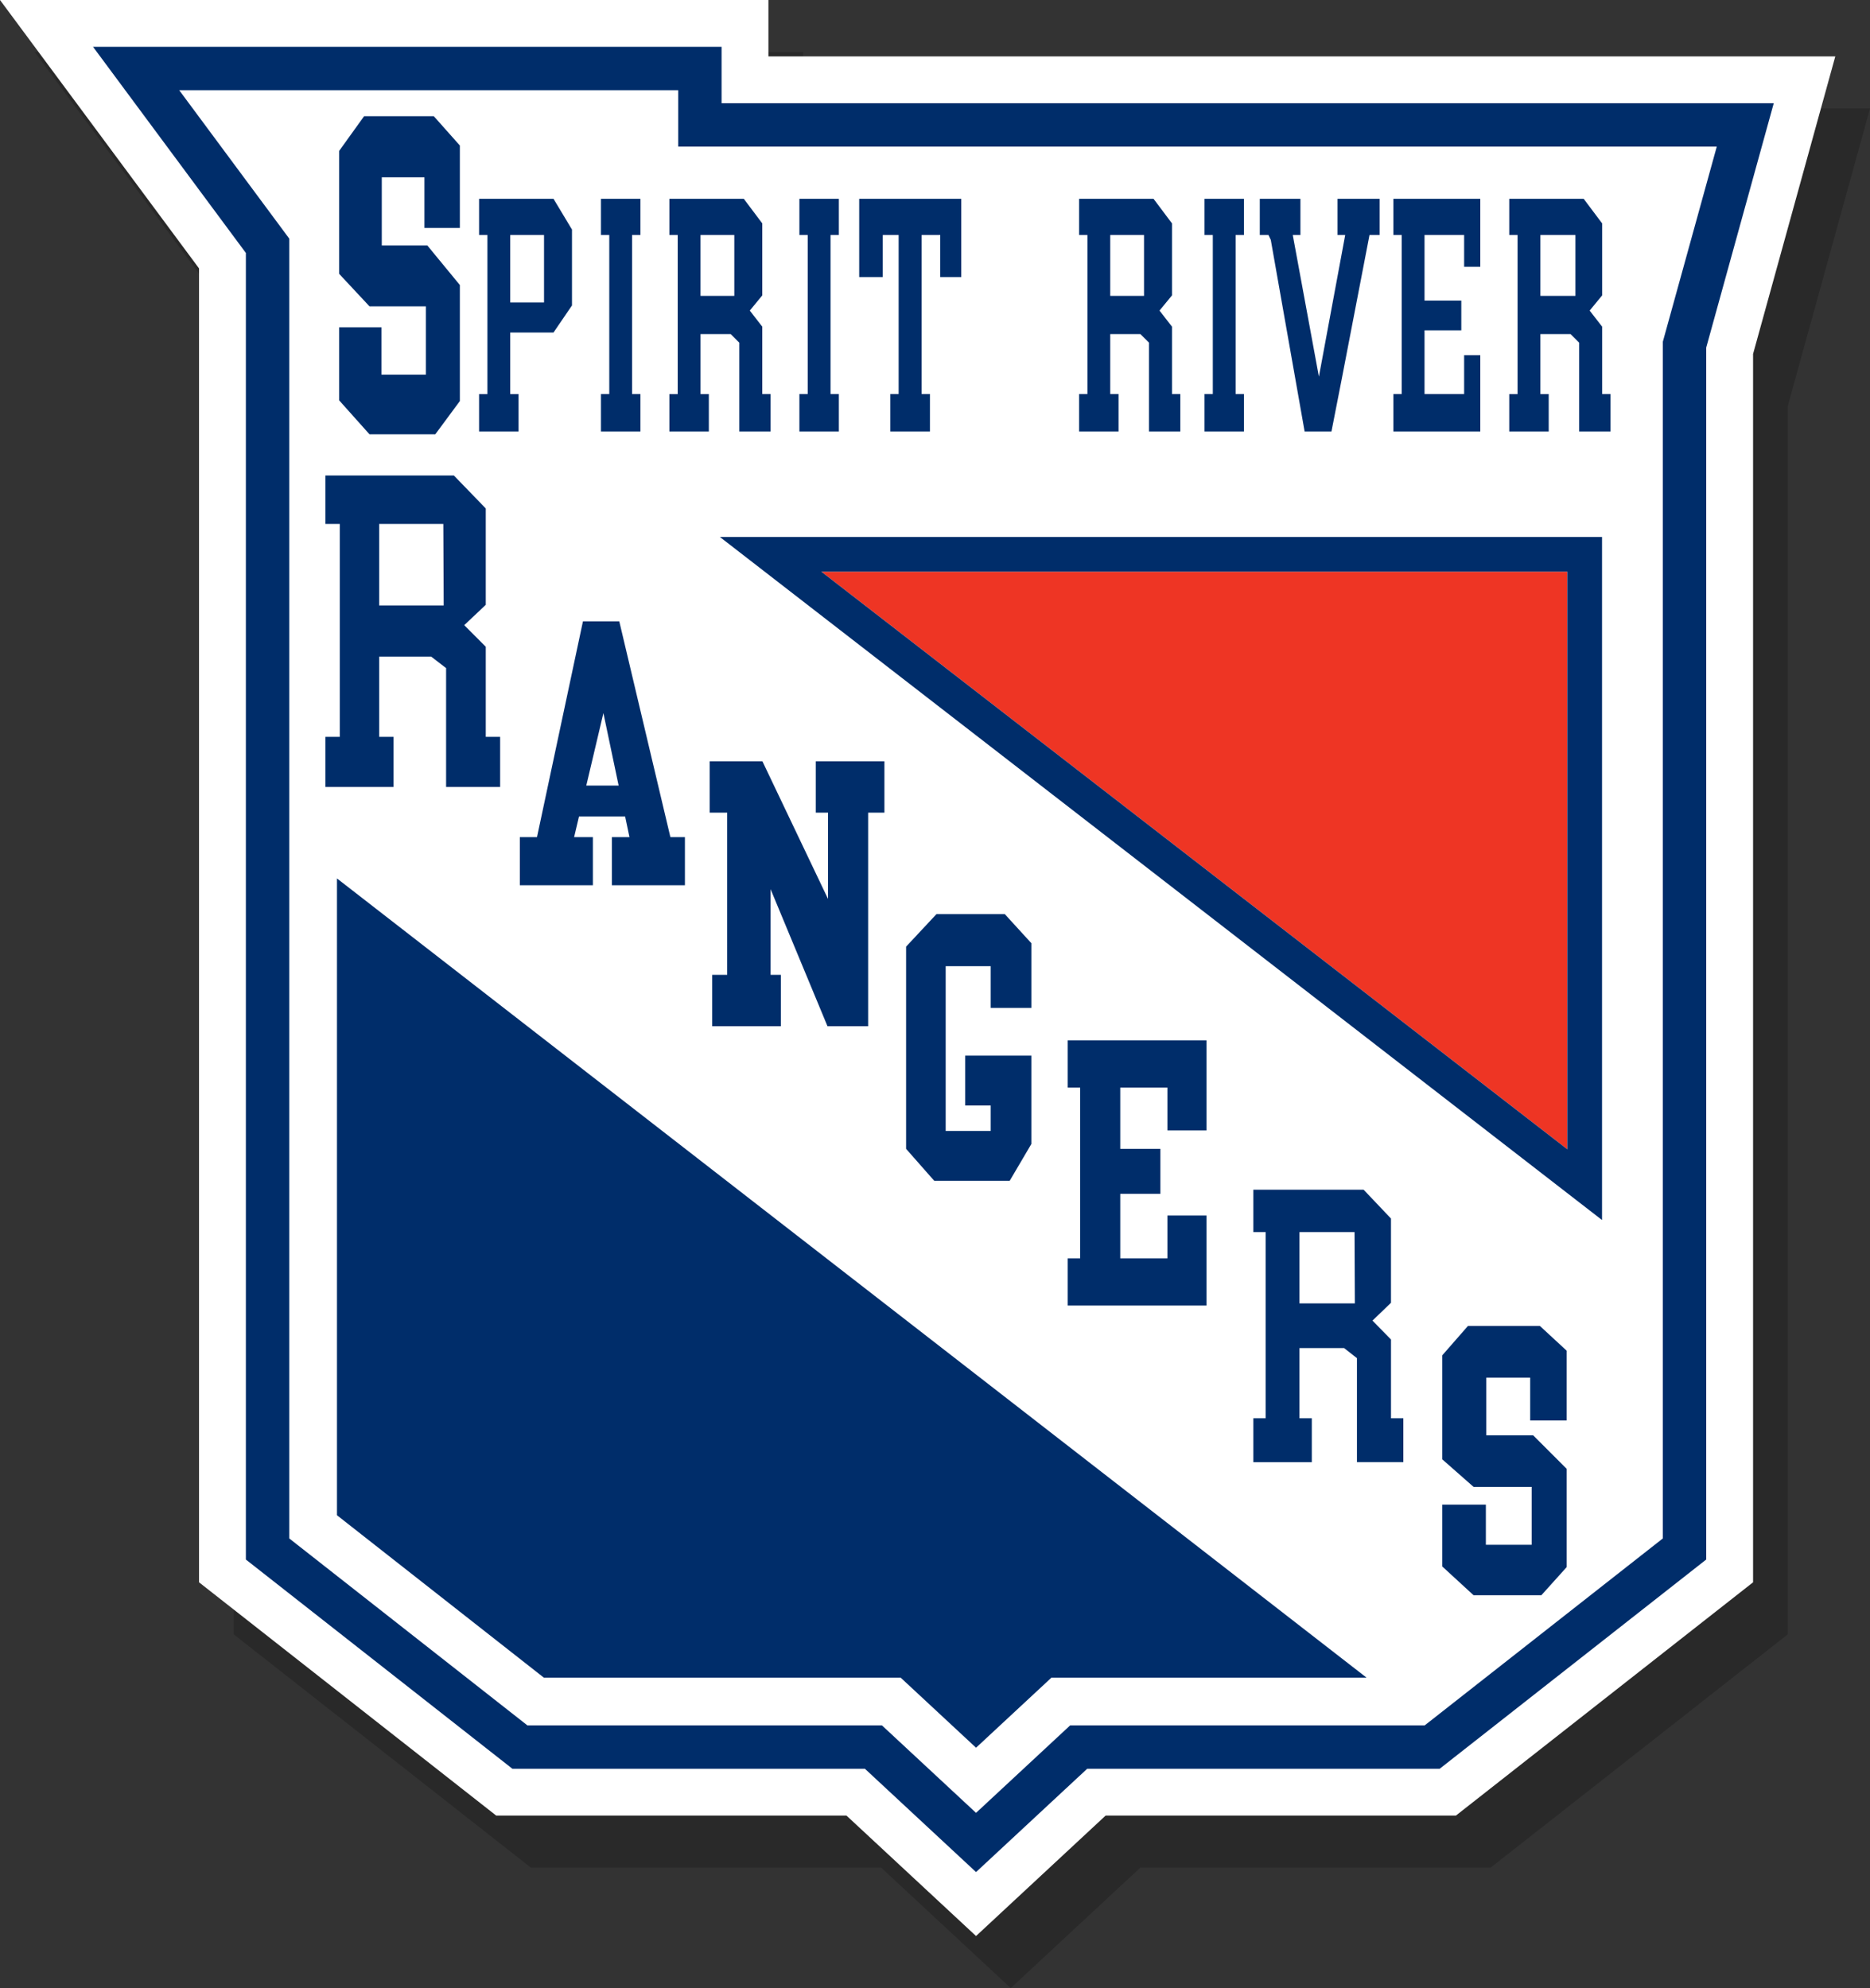
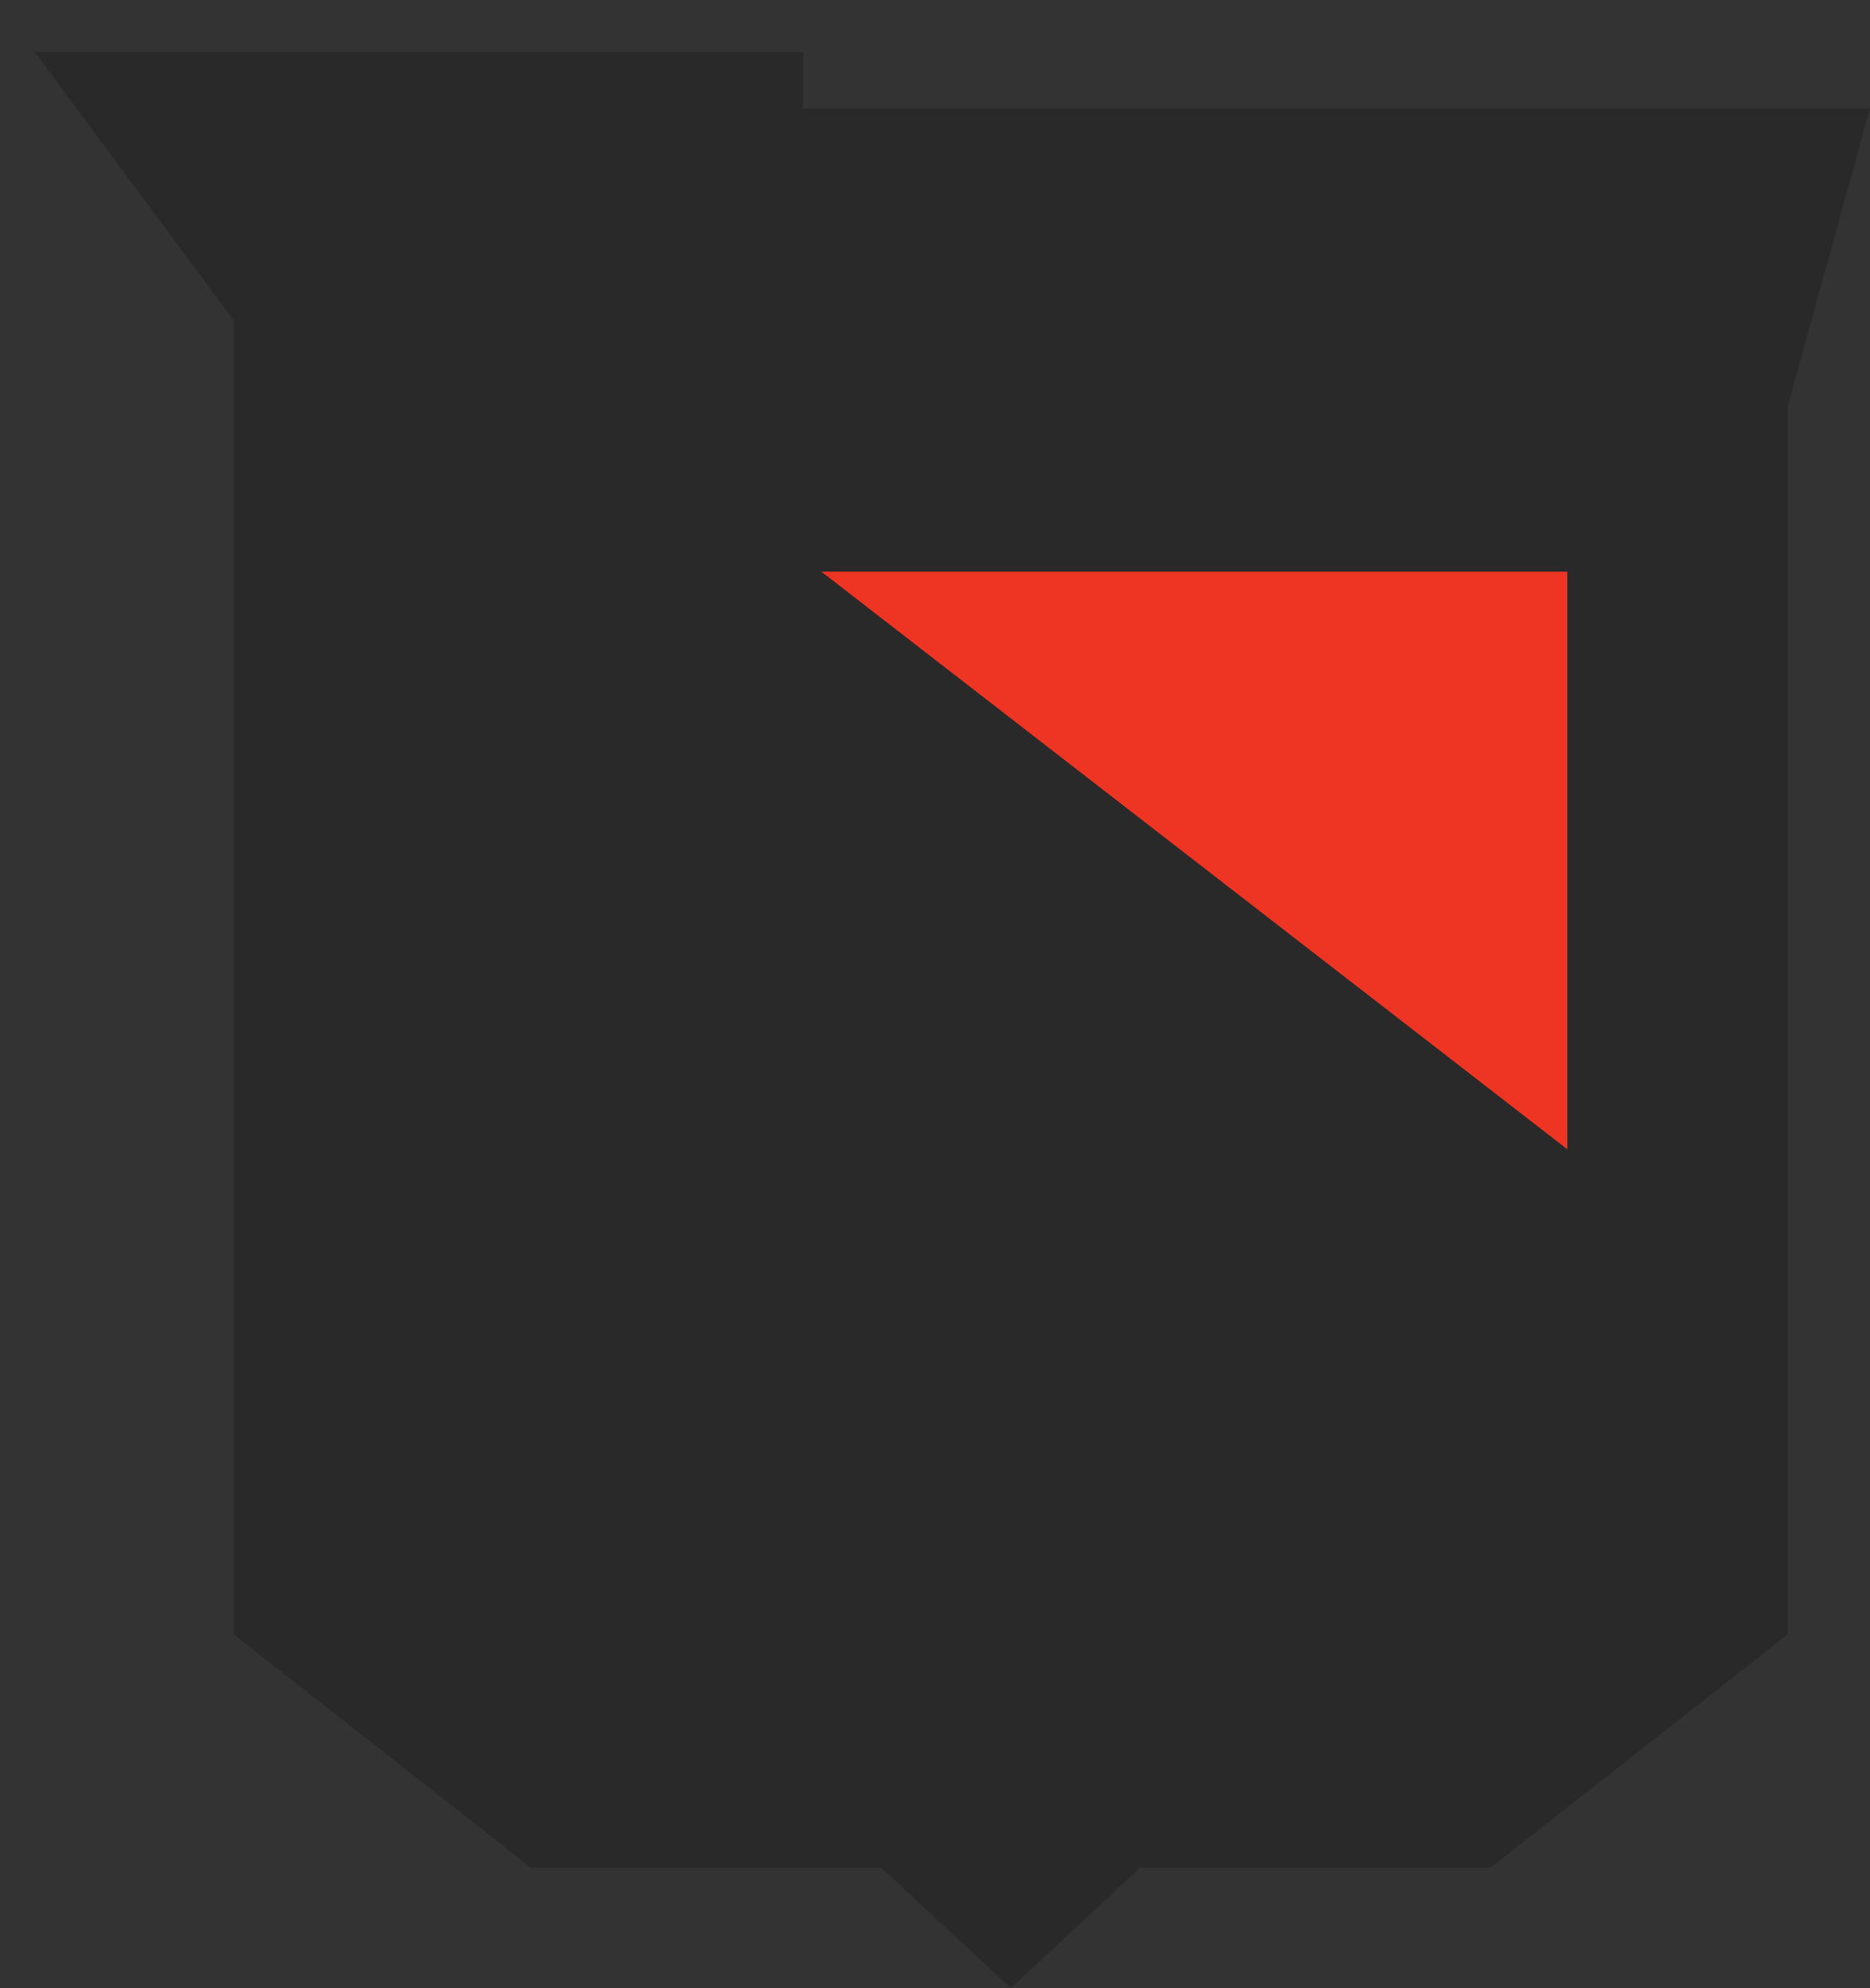
<svg xmlns="http://www.w3.org/2000/svg" version="1.1" id="Layer_1_copy" x="0px" y="0px" width="215.554px" height="229.186px" viewBox="-10.726 -5.4 215.554 229.186" enable-background="new -10.726 -5.4 215.554 229.186" xml:space="preserve">
  <rect x="-10.726" y="-5.4" width="215.554" height="229.186" fill="#333333" stroke="none" />
  <polygon opacity="0.2" points="90.845,209.9 50.469,209.9 16.217,183.009 16.217,31.543 -6.726,0.6 81.849,0.6 81.849,7.1   204.828,7.1 195.349,41.405 195.349,183.009 161.096,209.9 120.72,209.9 105.782,223.786 " />
-   <polygon fill="#FFFFFF" points="86.845,203.9 46.469,203.9 12.217,177.009 12.217,25.543 -10.726,-5.4 77.849,-5.4 77.849,1.1   200.828,1.1 191.349,35.405 191.349,177.009 157.096,203.9 116.72,203.9 101.782,217.786 " />
-   <path fill="#FFFFFF" d="M121.147,28.708h-3.896v-7.017h3.896V28.708z M40.374,55.004H32.98v9.393h7.437L40.374,55.004z   M51.985,21.691h-3.896v7.775h3.896V21.691z M139.064,136.636v8.217h6.384l-0.036-8.217H139.064z M187.165,11.5l-6.217,22.494  v137.958L153.501,193.5h-40.868l-10.851,10.087L90.932,193.5H50.064l-27.447-21.548V22.108L9.932,5h57.518v6.5H187.165z   M149.889,44.339h0.191h9.826v-8.797h-1.862v4.482h-4.566v-7.345h4.24V29.25h-4.24v-7.559h4.566v3.663h1.862v-7.837h-0.192h-9.825  v4.174h0.959v1.408v16.925h-0.959V44.339z M134.49,21.691h0.997l0.27,0.558l3.901,22.09h3.095l1.183-6.041l3.201-16.607h1.17v-4.174  h-4.854v4.174h0.883l-3.032,16.331l-3.013-16.331h0.883v-4.174h-4.683V21.691z M128.115,44.339h4.548v-4.315h-0.959v-1.408V21.691  h0.959v-4.174h-4.548v4.174h0.959v1.408v16.925h-0.959V44.339z M113.661,44.339h4.548v-4.315h-0.959v-6.912h3.473l0.998,0.991  v10.235h3.607v-4.315h-0.959v-7.762l-1.439-1.858l1.439-1.752v-8.297l-2.13-2.838h-8.578v4.174h0.959v1.408v16.926h-0.959V44.339z   M88.315,26.542h2.718v-4.851h1.83v1.408v16.925h-0.959v4.315h4.567v-4.315h-0.959v-1.408V21.691h2.146v4.851h2.422v-9.025h-1.938  h-9.826V26.542z M81.42,44.339h4.548v-4.315h-0.959v-1.408V21.691h0.959v-4.174H81.42v4.174h0.959v1.408v16.925H81.42V44.339z   M66.433,44.34h4.548v-4.315h-0.959v-6.912h3.473l0.998,0.991v10.235H78.1v-4.315h-0.959v-7.762l-1.438-1.858l1.438-1.752v-8.297  l-2.13-2.838h-8.578v4.174h0.959v1.408v16.926h-0.959V44.34z M84.72,88.283v9.946l-7.563-15.867h-6.081v5.921h2.019v18.696H71.37  v5.921h7.912v-5.921H78.1v-9.875l6.558,15.796h4.688V88.283h1.875v-5.921h-7.912v5.921H84.72z M58.546,44.339h4.548v-4.315h-0.959  v-1.408V21.691h0.959v-4.174h-4.548v4.174h0.959v1.408v16.925h-0.959V44.339z M56.47,66.229l-5.296,24.875h-1.975v5.546h8.416  v-5.546h-2.163l0.562-2.378h5.318l0.5,2.378h-2.024v5.546h8.416v-5.546h-1.675l-5.892-24.875H56.47z M44.499,44.341h4.548v-4.315  h-0.959v-7.094h4.989l2.13-3.121v-8.747l-2.13-3.546h-8.578v4.174h0.959V23.1v16.926h-0.959V44.341z M28.366,40.75l3.5,3.917h7.583  l2.833-3.834V27.458l-3.75-4.562h-5.25v-7.854h4.916v5.833h4.084v-9.5l-3-3.375h-8.041l-2.875,4v14.167l3.5,3.75h6.5v7.875h-5.125  v-5.459h-4.875V40.75z M26.786,85.321h7.85v-5.776H32.98v-9.252h5.993l1.723,1.327v13.702h6.228v-5.776h-1.656v-10.39l-2.483-2.487  l2.483-2.346V53.216l-3.676-3.8H26.786v5.587h1.654v1.884v22.658h-1.654V85.321z M146.797,188L28.116,95.866v73.41L51.965,188  h41.128l8.689,8.078l8.689-8.078H146.797z M103.47,105.979v4.813h4.688v-7.459l-3.063-3.354H97.22l-3.5,3.75v23.313l3.25,3.687  h8.688l2.5-4.25v-10.187h-7.625v5.75h2.938v2.937h-5.188v-19H103.47z M113.782,119.979v19.685h-1.438v5.437h16v-4.25v-1.187v-4.938  h-4.5v4.938h-5.438v-7.435h4.625v-5.187h-4.625v-7.063h5.438v4.938h4.5v-4.938v-1.187v-4.25h-16v5.437H113.782z M151.034,158.103  h-1.423v-9.088h-0.001l-2.133-2.176l2.133-2.051v-9.715l-3.154-3.324h-12.71v4.887h1.421v1.648v19.818h-1.421v5.053h6.738v-5.053  h-1.421v-8.094h5.146l1.479,1.162v11.983h5.347V158.103z M169.865,150.311l-3.093-2.858h-8.286l-2.963,3.387v11.996l3.607,3.174  h6.699v6.67h-5.282v-4.622h-5.024v7.127l3.607,3.315h7.813l2.921-3.246v-11.324l-3.864-3.864h-5.41v-6.649h5.065v4.938h4.209  V150.311z M173.94,56.5H72.251l101.689,78.746V56.5z M174.912,40.024h-0.959v-7.762l-1.439-1.858l1.439-1.752v-8.297l-2.13-2.838  h-8.578v4.174h0.959v1.408v16.926h-0.959v4.315h4.548v-4.315h-0.959v-6.912h3.473l0.998,0.991v10.235h3.607V40.024z M58.828,76.805  l-1.975,8.358h3.73L58.828,76.805z M73.918,21.691h-3.897v7.017h3.897V21.691z M166.834,28.708h4.039v-7.017h-4.039V28.708z" />
-   <path fill="#EE3524" d="M83.949,60.5h85.991v66.589L83.949,60.5z" />
-   <path fill="#002D6A" d="M72.449,6.5V0H0l17.616,23.76v150.624L48.335,198.5h40.632l12.815,11.913l12.815-11.913h40.632  l30.719-24.116V34.672L193.734,6.5H72.449z M180.948,171.952L153.501,193.5h-40.868l-10.851,10.087L90.932,193.5H50.064  l-27.447-21.548V22.108L9.932,5h57.518v6.5h119.716l-6.217,22.494V171.952z M173.94,135.246V56.5H72.251L173.94,135.246z   M169.94,127.089L83.949,60.5h85.991V127.089z M49.047,40.026h-0.959v-7.094h4.989l2.13-3.121v-8.747l-2.13-3.546h-8.578v4.174  h0.959V23.1v16.926h-0.959v4.315h4.548V40.026z M48.088,21.691h3.896v7.775h-3.896V21.691z M63.094,44.339h-4.548v-4.315h0.959  V23.099v-1.408h-0.959v-4.174h4.548v4.174h-0.959v16.925v1.408h0.959V44.339z M70.981,40.025h-0.959v-6.912h3.473l0.998,0.991  v10.235H78.1v-4.315h-0.959v-7.762l-1.438-1.858l1.438-1.752v-8.297l-2.13-2.838h-8.578v4.174h0.959v1.408v16.926h-0.959v4.315  h4.548V40.025z M70.021,21.691h3.897v7.017h-3.897V21.691z M85.968,44.339H81.42v-4.315h0.959V23.099v-1.408H81.42v-4.174h4.548  v4.174h-0.959v16.925v1.408h0.959V44.339z M91.032,26.542h-2.718v-9.025h9.826h1.938v9.025h-2.422v-4.851h-2.146v16.925v1.408h0.959  v4.315h-4.567v-4.315h0.959V23.099v-1.408h-1.83V26.542z M132.663,44.339h-4.548v-4.315h0.959V23.099v-1.408h-0.959v-4.174h4.548  v4.174h-0.959v16.925v1.408h0.959V44.339z M135.487,21.691h-0.997v-4.174h4.683v4.174h-0.883l3.013,16.331l3.032-16.331h-0.883  v-4.174h4.854v4.174h-1.17l-3.201,16.607l-1.183,6.041h-3.095l-3.901-22.09L135.487,21.691z M150.08,44.339h-0.191v-4.315h0.959  V23.099v-1.408h-0.959v-4.174h9.825h0.192v7.837h-1.862v-3.663h-4.566v7.559h4.24v3.429h-4.24v7.345h4.566v-4.482h1.862v8.797  H150.08z M173.953,32.262l-1.439-1.858l1.439-1.752v-8.297l-2.13-2.838h-8.578v4.174h0.959v1.408v16.926h-0.959v4.315h4.548v-4.315  h-0.959v-6.912h3.473l0.998,0.991v10.235h3.607v-4.315h-0.959V32.262z M170.873,28.708h-4.039v-7.017h4.039V28.708z M118.209,40.024  h-0.959v-6.912h3.473l0.998,0.991v10.235h3.607v-4.315h-0.959v-7.762l-1.439-1.858l1.439-1.752v-8.297l-2.13-2.838h-8.578v4.174  h0.959v1.408v16.926h-0.959v4.315h4.548V40.024z M117.25,21.691h3.896v7.017h-3.896V21.691z M34.636,79.545H32.98v-9.252h5.993  l1.723,1.327v13.702h6.228v-5.776h-1.656v-10.39l-2.483-2.487l2.483-2.346V53.216l-3.676-3.8H26.786v5.587h1.654v1.884v22.658  h-1.654v5.776h7.85V79.545z M32.98,55.004h7.395l0.042,9.393H32.98V55.004z M149.612,149.015L149.612,149.015l-2.134-2.176  l2.133-2.051v-9.715l-3.154-3.324h-12.71v4.887h1.421v1.648v19.818h-1.421v5.053h6.738v-5.053h-1.421v-8.094h5.146l1.479,1.162  v11.983h5.347v-5.052h-1.423V149.015z M139.064,144.853v-8.217h6.348l0.036,8.217H139.064z M31.866,44.667l-3.5-3.917v-8.417h4.875  v5.459h5.125v-7.875h-6.5l-3.5-3.75V12l2.875-4h8.041l3,3.375v9.5h-4.084v-5.833h-4.916v7.854h5.25l3.75,4.562v13.375l-2.833,3.834  H31.866z M49.199,91.104v5.546h8.416v-5.546h-2.163l0.562-2.378h5.318l0.5,2.378h-2.024v5.546h8.416v-5.546h-1.675l-5.892-24.875  H56.47l-5.296,24.875H49.199z M58.828,76.805l1.756,8.358h-3.73L58.828,76.805z M84.72,98.229v-9.946h-1.412v-5.921h7.912v5.921  h-1.875V112.9h-4.688L78.1,97.104v9.875h1.183v5.921H71.37v-5.921h1.725V88.283h-2.019v-5.921h6.081L84.72,98.229z M103.47,110.792  v-4.813h-5.188v19h5.188v-2.937h-2.938v-5.75h7.625v10.187l-2.5,4.25H96.97l-3.25-3.687v-23.313l3.5-3.75h7.875l3.063,3.354v7.459  H103.47z M113.782,139.664v-19.685h-1.438v-5.437h16v4.25v1.187v4.938h-4.5v-4.938h-5.438v7.063h4.625v5.187h-4.625v7.435h5.438  v-4.938h4.5v4.938v1.187v4.25h-16v-5.437H113.782z M166.773,147.453l3.093,2.858v8.043h-4.209v-4.938h-5.065v6.649h5.41l3.864,3.864  v11.324l-2.921,3.246h-7.813l-3.607-3.315v-7.127h5.024v4.622h5.282v-6.67h-6.699l-3.607-3.174v-11.996l2.963-3.387H166.773z   M28.116,95.866L146.797,188h-36.325l-8.689,8.078L93.093,188H51.965l-23.849-18.724V95.866z" />
+   <path fill="#EE3524" d="M83.949,60.5h85.991v66.589z" />
</svg>